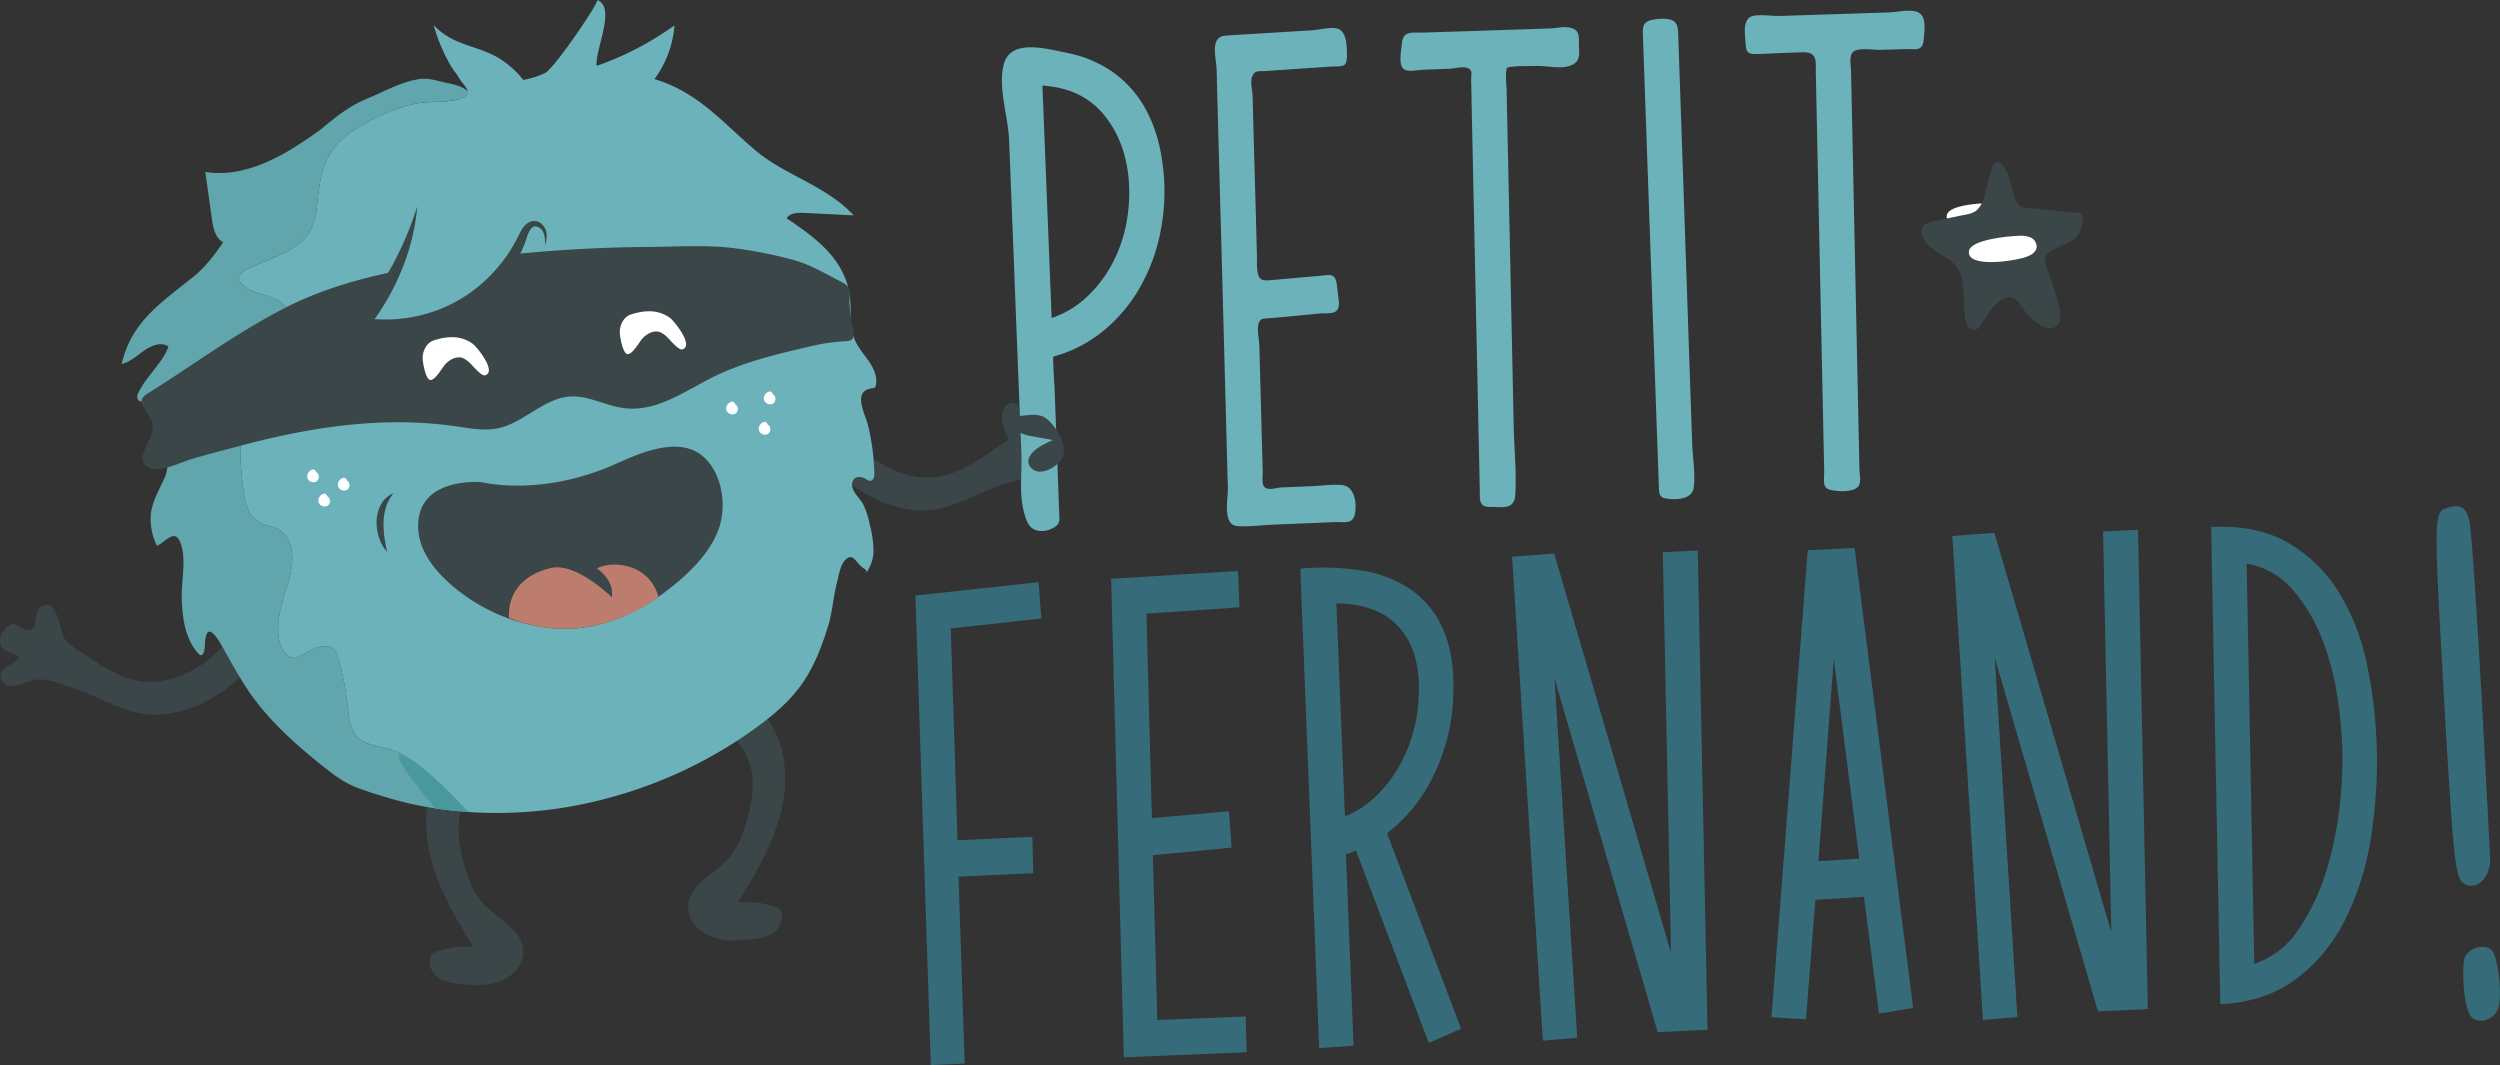
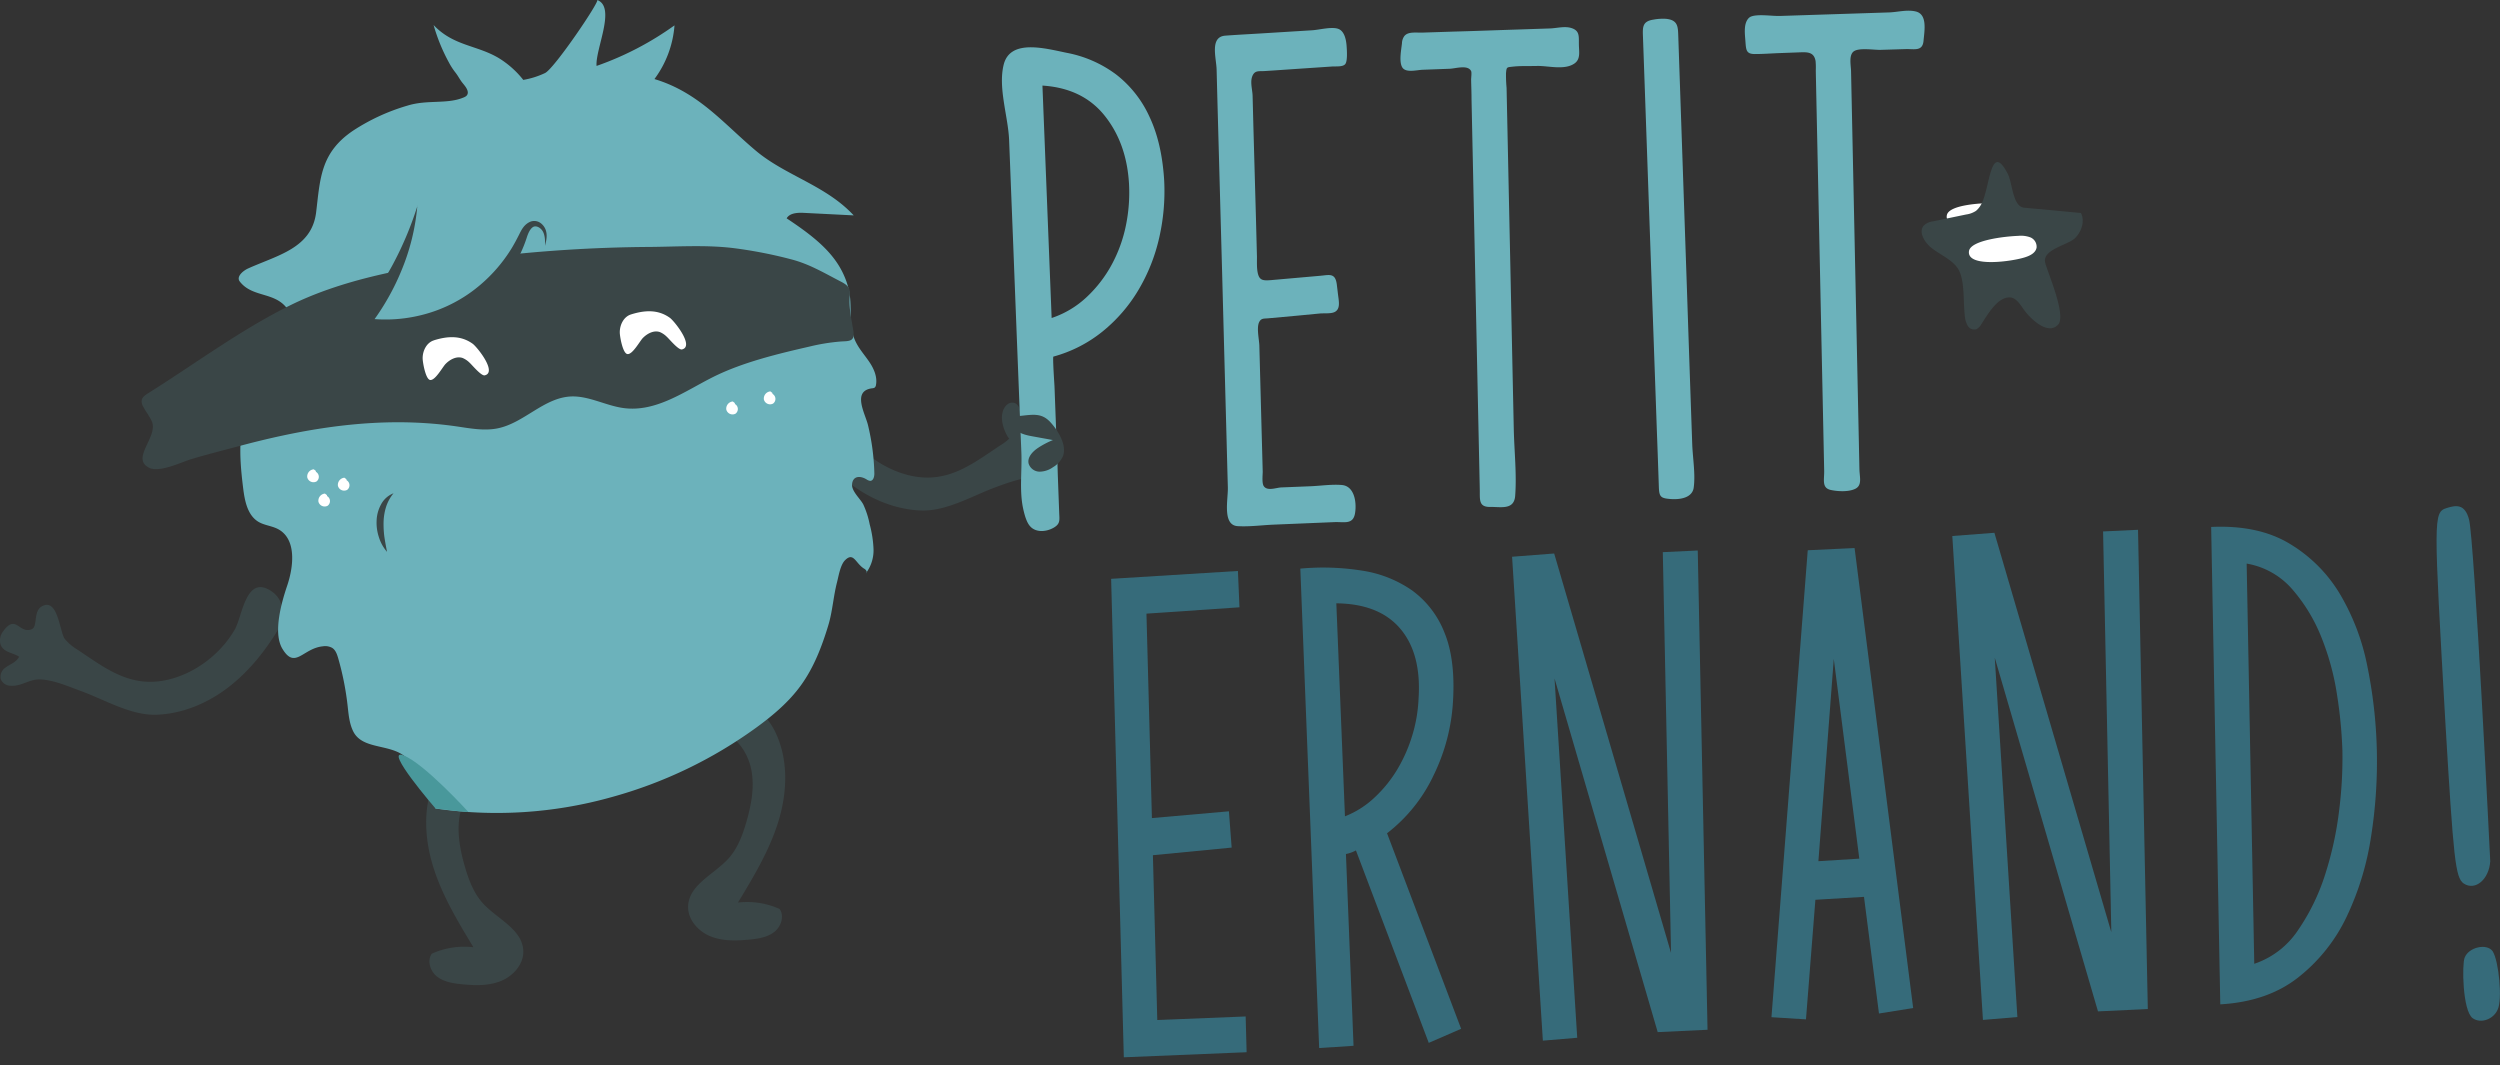
<svg xmlns="http://www.w3.org/2000/svg" viewBox="0 0 985.91 420.03">
  <rect x="0" y="0" width="985.91" height="420.03" fill="#333333" stroke="none" />
  <defs>
    <style>.cls-1{fill:#fff;}.cls-2{fill:#3a4647;}.cls-3{fill:#6cb2bb;}.cls-4{fill:#56a7ae;}.cls-5{fill:#61a6ac;}.cls-6{fill:#bc7d6f;}.cls-7{fill:#49989b;}.cls-8{fill:#366b7a;}</style>
  </defs>
  <g id="Layer_2" data-name="Layer 2">
    <g id="Layer_1-2" data-name="Layer 1">
      <path class="cls-1" d="M788.86,88.21c1.87-.48,4-1.41,4.49-3.36a3.7,3.7,0,0,0-2-3.94,10.15,10.15,0,0,0-4.56-.82c-4.47-.11-18,.51-19,4.67C766.33,91,784,89.54,788.86,88.21Z" />
      <path class="cls-2" d="M360,187.77c14,2.73,23.48-4.79,34.43-12.1a19.12,19.12,0,0,0,5.05-4.28c2-2.7,2.63-16.47,9.09-12.76,2.31,1.33,1.58,3.68,2.42,5.71s1.53,2.33,2.48,3.88c3.09,5,3.87,9.1,3.73,15.05a20.54,20.54,0,0,1-.71,5.8c-9.18-2-14.34-.37-23.16,2.81-9.55,3.45-19.89,9.8-30.09,9.44-9.89-.35-19.46-4.27-27.42-10.16s-14.39-13.64-19.64-22c-3.2-5.09-4.09-12.45,1.57-16.4,10.33-7.22,11.63,9.78,14.68,15C338.16,177.66,348.68,185.57,360,187.77Z" />
      <path class="cls-2" d="M65,268.31c-14,2.73-23.48-4.79-34.43-12.1a19.12,19.12,0,0,1-5.05-4.28c-2-2.7-2.63-16.47-9.09-12.76-3.43,2-1.41,8.07-4,9-5,1.9-6.12-6.28-11.23.86a5.78,5.78,0,0,0-1,5.06c1.12,3.34,5.09,3.27,7.35,4.91C6.37,261.24,4,261.87,2,263.4a4.28,4.28,0,0,0-1.66,4.53,4.24,4.24,0,0,0,3.76,2.5c4.44.34,7.36-2.66,11.77-2.49,5.29.21,10.88,2.7,15.8,4.48,9.55,3.45,19.89,9.8,30.09,9.44,9.89-.35,19.46-4.27,27.42-10.16s14.39-13.64,19.64-22c3.2-5.09,4.09-12.45-1.57-16.4-10.33-7.22-11.63,9.78-14.68,15C86.83,258.2,76.32,266.11,65,268.31Z" />
      <path class="cls-2" d="M172.32,305.63c-5.52,10.8-5.18,23.83-1.71,35.44s9.81,22.12,16.09,32.49a31.22,31.22,0,0,0-16.4,2.53c-2,2.78-.61,7,2.08,9.06s6.26,2.67,9.67,3c5.25.53,10.73.69,15.6-1.32s9-6.76,8.71-12c-.43-8.42-10.31-12.42-16-18.68-3.64-4.06-5.58-9.35-7.09-14.59-1.9-6.64-3.22-13.66-1.87-20.44s5.88-13.27,12.48-15.29c4.33-1.32,9-.63,13.5-1.09,18.07-1.84,8.8-20.32-5.24-20.23-10.67.06-25.33,12.23-29.87,21.12" />
      <path class="cls-2" d="M305.41,288c5.52,10.8,5.19,23.83,1.71,35.44s-9.81,22.12-16.09,32.49a31.22,31.22,0,0,1,16.4,2.53c2,2.78.62,6.95-2.08,9.06s-6.26,2.67-9.66,3c-5.25.53-10.74.7-15.61-1.31s-9-6.76-8.7-12c.43-8.42,10.3-12.42,15.94-18.68,3.65-4.06,5.58-9.35,7.09-14.59,1.9-6.64,3.22-13.67,1.87-20.44s-5.87-13.27-12.48-15.29c-4.32-1.32-9-.63-13.5-1.09-18.07-1.84-8.8-20.32,5.25-20.23,10.66.06,25.32,12.23,29.86,21.12" />
      <path class="cls-3" d="M337.65,135.17c-3.55-6.84-1.22-14.2-3-21.32-3.08-12-11.57-19.22-24.42-27.74,1.15-2.08,4.2-2.28,6.62-2.17l19.82,1c-11-11.85-26.78-15.62-38.48-25.41-12.92-10.83-22.58-23.08-40.1-28.35A40.64,40.64,0,0,0,266,10a121.18,121.18,0,0,1-30.74,16c-.52-6.64,7.81-23.19.26-26,1.11.41-16.77,26.84-20.53,28.78a32.71,32.71,0,0,1-8.65,2.73l-.23-.32A36.87,36.87,0,0,0,196.85,23c-8.64-5.25-18-4.79-25.86-13.13a71.73,71.73,0,0,0,6.06,14.8,26.54,26.54,0,0,0,2.54,3.92c.87,1.08,1.5,2.3,2.31,3.45.52.74,1.15,1.41,1.67,2.16.77,1.1,1.49,2.67.24,3.71a4,4,0,0,1-1,.54c-3.33,1.4-7,1.56-10.53,1.71-3.8.16-7.59.25-11.65,1.51a79.67,79.67,0,0,0-21.45,9.9c-12.76,8.66-12.9,18.77-14.5,32.11-1.71,14.22-15.19,16.93-26.9,22.22-2.12,1-4.65,3.26-3.23,5.11,5.22,6.77,14.73,3.69,19.47,11.86,3.8,6.53,3.69,15.84-1.16,21.78-3.14,3.84-7.58,6.41-10.88,10.1-8.78,9.77-7.71,24.58-6.11,37.59.62,5.09,1.69,10.89,6.12,13.49,2.35,1.37,5.23,1.55,7.64,2.82,7.27,3.84,6.27,14.46,3.65,22.24-2.12,6.28-5.77,18.61-1.89,25,5,8.26,8-.19,15.89-1a5.68,5.68,0,0,1,3.75.63c1.33.87,1.88,2.5,2.32,4a112,112,0,0,1,3.7,18.48c.4,3.54.66,7.2,2.23,10.4,3.48,7.05,13.69,5,19.86,9.51a31.4,31.4,0,0,1,12.6,20.94A167.47,167.47,0,0,0,241,314.41a176.92,176.92,0,0,0,57.24-27.47c6.55-4.77,12.83-10.06,17.58-16.62,5.12-7.05,8.29-15.33,10.82-23.67,1.67-5.49,2-11.38,3.43-16.94.64-2.47,1.33-7,3.23-8.82,3.41-3.37,4.11,1.42,7.63,3.46a1.85,1.85,0,0,1,.89,1.24,14.92,14.92,0,0,0,2.67-8.93,43.86,43.86,0,0,0-1.52-9.9,33.74,33.74,0,0,0-2.54-7.86c-1.17-2.24-4.69-5.2-4.4-8,.32-3.12,3-3.44,5.62-1.9a3.28,3.28,0,0,0,1.51.63c1.29,0,1.69-1.75,1.65-3a90,90,0,0,0-2.51-19c-1.08-4.49-6.41-13.49,1.65-14.5a2.07,2.07,0,0,0,1-.29,1.6,1.6,0,0,0,.5-1c.59-3.11-.74-6.27-2.49-8.91S339.11,138,337.65,135.17Z" />
      <path class="cls-4" d="M341.85,225.59c-.11.15-.18.31-.3.45A.38.38,0,0,0,341.85,225.59Z" />
-       <path class="cls-5" d="M139.29,288.39c-1.57-3.2-1.83-6.86-2.23-10.4a112,112,0,0,0-3.7-18.48c-.44-1.51-1-3.14-2.32-4a5.68,5.68,0,0,0-3.75-.63c-7.93.82-10.92,9.27-15.89,1-3.88-6.43-.23-18.76,1.89-25,2.62-7.78,3.62-18.4-3.65-22.24-2.41-1.27-5.29-1.45-7.64-2.82-4.43-2.6-5.5-8.4-6.12-13.49-1.6-13-2.67-27.82,6.11-37.59,3.3-3.69,7.74-6.26,10.88-10.1,4.85-5.94,5-15.25,1.16-21.78-4.74-8.17-14.25-5.09-19.47-11.86-1.42-1.85,1.11-4.14,3.23-5.11,11.71-5.29,25.19-8,26.9-22.22,1.6-13.34,1.74-23.45,14.5-32.11a79.67,79.67,0,0,1,21.45-9.9c4.06-1.26,7.85-1.35,11.65-1.51A43,43,0,0,0,181.34,39c.89-.23,3.3-1,3.37-2.19s-2-2.05-2.92-2.5c-2.27-1.1-4.84-1.38-7.27-2-3.24-.77-6-1.66-9.39-1.09-7.59,1.28-13.64,4.93-20.54,7.76s-12.81,7.61-18.48,12.4c-4.31,3-8.64,6-13.14,8.59-9.71,5.59-21,9.69-32,7.81Q82.23,76.93,83.52,86c.45,3.21,1,6.71,3.49,8.87a5,5,0,0,0,1,.66c-3.41,5-7.06,9.86-11.82,13.68C63.26,119.58,51.73,127,48,143.56c3.32-.79,5.93-3.25,8.72-5.21s6.63-3.75,9.71-1.68c-2.15,6.18-8.57,11.65-11.66,17.77-.5,1-1,2.25-.32,3.17,1.22,1.75,3.94-.21,6.07.1s3.13,3.09,3.51,5.36c1.55,9.42,4,15.28,1.2,24.65-2.17,5.07-5.34,9.92-5.77,15.42a24.16,24.16,0,0,0,2.44,12.15c3.93-2,7.44-7.52,9.63-.15,1.87,6.26-.11,14.83.15,21.38.29,7.54,1.44,15.6,6.52,21.19.35.39.85.79,1.35.61a1.13,1.13,0,0,0,.6-.65c.77-1.55.58-3.37.77-5.09.94-8.62,6.06,1.24,7.58,3.88,3,5.27,5.87,10.66,9.27,15.7,8.06,11.92,18.92,21.58,30.13,30.45,5.26,4.17,9.34,7,15.62,9a191.73,191.73,0,0,0,18.81,5.47c3.11.68,6.23,1.25,9.38,1.73a31.4,31.4,0,0,0-12.6-20.94C153,293.43,142.77,295.44,139.29,288.39Z" />
      <path class="cls-1" d="M136.69,189.39a2.28,2.28,0,0,1,.21,3.8,2.52,2.52,0,0,1-3.63-1.59,2.83,2.83,0,0,1,2.56-3.21l.77.59" />
      <path class="cls-1" d="M304.67,155.35a2.28,2.28,0,0,1,.21,3.8,2.52,2.52,0,0,1-3.63-1.59,2.83,2.83,0,0,1,2.56-3.21l.77.59" />
      <path class="cls-1" d="M124.6,186.08a2.28,2.28,0,0,1,.21,3.8,2.53,2.53,0,0,1-3.63-1.59,2.82,2.82,0,0,1,2.56-3.21l.77.58" />
      <path class="cls-1" d="M289.85,159.34a2.28,2.28,0,0,1,.21,3.8,2.53,2.53,0,0,1-3.63-1.6,2.83,2.83,0,0,1,2.56-3.21l.77.59" />
      <path class="cls-1" d="M129,195.65a2.28,2.28,0,0,1,.21,3.8,2.53,2.53,0,0,1-3.63-1.59,2.83,2.83,0,0,1,2.56-3.21l.77.58" />
-       <path class="cls-1" d="M302.66,167.33a2.28,2.28,0,0,1,.21,3.8,2.53,2.53,0,0,1-3.63-1.59,2.83,2.83,0,0,1,2.56-3.21l.77.58" />
      <path class="cls-2" d="M188.71,101.72c-24.81,3.28-52.05,7.61-74.6,18.85-19.83,9.9-37.14,22.89-55.77,34.56-1.05.66-2.19,1.44-2.44,2.65a4,4,0,0,0,.62,2.65c1,1.91,2.36,3.62,3.28,5.56,2.91,6.13-8.45,14.73-1,18.47,4.15,2.09,12.9-2.31,17-3.51,6.1-1.8,12.27-3.37,18.41-5,23.12-6.2,47-10.42,71.07-9.22q7.26.36,14.47,1.38c5.49.8,11.09,1.89,16.44.83,10.49-2.09,18.33-12.19,29.11-12.59,7-.25,13.67,3.65,20.64,4.58,12.81,1.7,24-6.59,35.28-12.25,11.58-5.79,25.43-9.12,38-12a77.94,77.94,0,0,1,12.33-2c3.21-.21,5.65.14,5-4.09-.71-4.49-1.83-9-1.47-13.56a7.09,7.09,0,0,0-.11-2.94c-.53-1.5-2.06-2.36-3.48-3.1-6.66-3.43-12.29-6.87-19.58-8.75a177.19,177.19,0,0,0-22.51-4.38c-10.65-1.32-21.9-.6-32.63-.48a567.69,567.69,0,0,0-68,4.44" />
      <path class="cls-1" d="M248.86,124c-2.87.87-4.47,4.1-4.44,7.1,0,1.5,1.14,8.26,3,8.53,2,.3,4.9-5.11,6.09-6.33,1.77-1.8,4.38-3.17,6.75-2.33a8.73,8.73,0,0,1,2.69,1.83c1,.89,4.63,5.35,6,5,5-1.18-3-11.18-4.77-12.46-4.72-3.4-10-3-15.25-1.37" />
      <path class="cls-1" d="M171.13,134.22c-2.87.87-4.48,4.1-4.45,7.09,0,1.51,1.15,8.26,2.95,8.54,2,.3,4.9-5.11,6.1-6.33,1.76-1.8,4.37-3.17,6.74-2.33a8.78,8.78,0,0,1,2.7,1.83c1,.89,4.62,5.34,6,5,5-1.18-3-11.19-4.77-12.46-4.72-3.4-10-3-15.24-1.37" />
      <path class="cls-3" d="M164.59,81.11A104.65,104.65,0,0,1,142,128.24a57.36,57.36,0,0,0,64.13-34.89c.9-2.24,2.12-4.91,4.52-5.16,1.87-.19,3.56,1.36,4.16,3.13A12.63,12.63,0,0,1,215,96.9" />
      <path class="cls-2" d="M164.59,81.11a85.59,85.59,0,0,1-6.4,25.89,92.86,92.86,0,0,1-6.06,12.09,90.59,90.59,0,0,1-7.76,11.14l-1.78-5a58.17,58.17,0,0,0,22.84-.79,56.71,56.71,0,0,0,20.75-9.54,60.43,60.43,0,0,0,15.65-17.08c1-1.66,1.93-3.41,2.83-5.19s1.94-4.16,4.6-5.24a4.27,4.27,0,0,1,3.84.51,5.76,5.76,0,0,1,2.11,2.78c.75,2.2.19,4.3-.24,6.27,0-2,0-4.16-.93-5.74s-2.75-2.39-3.88-1.65-1.9,2.45-2.47,4.28a52.09,52.09,0,0,1-2.31,5.84,52.76,52.76,0,0,1-6.58,10.82,53.44,53.44,0,0,1-8.89,9.15A56.92,56.92,0,0,1,167,131a58.36,58.36,0,0,1-25.6.33l-5.29-1.16,3.5-3.9a119.94,119.94,0,0,0,8-10.09,126.3,126.3,0,0,0,6.83-11,133.86,133.86,0,0,0,10.21-24.08" />
      <path class="cls-2" d="M152.63,217.63a16,16,0,0,1-3.17-5.67,18.07,18.07,0,0,1-.94-6.55,14.3,14.3,0,0,1,1.76-6.5,9.41,9.41,0,0,1,4.92-4.38,16.2,16.2,0,0,0-2.92,5.28,22,22,0,0,0-1,5.72,38.45,38.45,0,0,0,.27,5.94C151.83,213.48,152.22,215.49,152.63,217.63Z" />
-       <path class="cls-2" d="M265.23,231.2c7.59-6.23,15.41-13.88,18.51-23.55,3-9.32.63-23-8-28.79-9.42-6.29-23.41-.17-32.41,3.87-30.63,13.79-53.67,7.18-54.41,7.31s-24.85-1.65-24,18.44C165.35,219,174.08,228,182,233.9a71.29,71.29,0,0,0,37.06,14c15,1,29.69-4.51,41.68-13.29,1.48-1.08,3-2.23,4.45-3.45" />
-       <path class="cls-6" d="M200.78,243.73S198.6,228.42,217.26,224c10-2.36,24,11.51,24,11.51s1.56-6-5.87-11.37c0,0,4.91-2.8,12.48-.7a16.62,16.62,0,0,1,11.81,12s-26.37,21.45-58.9,8.26" />
      <path class="cls-7" d="M171.75,318.84s10.1,1.25,13,1.42c0,0-17.46-19.22-25.63-22.36S171.75,318.84,171.75,318.84Z" />
      <path class="cls-2" d="M395.41,162.52a5.47,5.47,0,0,1,1.9-3.07,3,3,0,0,1,3.44-.22,4.87,4.87,0,0,1,1.62,2.92c1.09,3.92,2.2,8,1.5,12-3.54,0-5.12.55-6.78-2.49C395.68,169.05,394.59,165.45,395.41,162.52Z" />
      <path class="cls-3" d="M406.22,207.52c-1.15-1.3-2-3.53-2.78-7.19-1.45-7.08-.36-14.54-.64-21.72q-1.64-40.8-3.2-81.6-.83-20.87-1.64-41.74c-.36-9.26-4.43-20.61-2.14-29.78,2.58-10.31,16.49-6.37,25-4.63a47.09,47.09,0,0,1,19.3,8.48A44.12,44.12,0,0,1,453.29,46q4.95,10.41,5.83,25.35a82.28,82.28,0,0,1-2,22.54,70.7,70.7,0,0,1-8.21,20.55,61.35,61.35,0,0,1-14.08,16.27,52.9,52.9,0,0,1-19.41,9.92c-.35.09.41,11.1.44,11.8q.65,17.5,1.3,35,.28,7.41.55,14.8c.1,2.83.52,4.33-2.2,5.89S408.6,210.22,406.22,207.52ZM411.1,33.75l3.63,91.66a37.4,37.4,0,0,0,13.82-8.26,50.31,50.31,0,0,0,9.86-12.77A55.89,55.89,0,0,0,444,89a64.24,64.24,0,0,0,1.24-16.54q-.92-15.95-9.59-26.82T411.1,33.75Z" />
      <path class="cls-3" d="M494.46,29a4,4,0,0,0-.6,1.07c-.91,2.33.05,5.3.12,7.69l.33,12.75,1,35.79.39,15c0,1.74-.07,3.59.14,5.31.52,4,2,4.15,5.5,3.85l8.83-.78,10.44-.92c3.62-.31,6-1.29,6.59,3.49l.48,4c.34,2.7,1,5.7-1.42,6.83-1.49.69-4.14.4-5.76.55l-9.39.9-11,1c-1.61.15-2.65-.09-3.46,1.34-1.27,2.27,0,7.24,0,9.74q.47,17.28.92,34.54.21,7.41.4,14.81c0,1.45-.39,4.65.45,5.8,1.41,2,4.93.54,6.87.46l11.45-.46c4.06-.16,8.44-.84,12.48-.49,4.8.43,5.86,6.56,5.18,11-.73,4.77-4.28,3.47-8.14,3.63l-24.09,1c-4.61.2-9.46.87-14.06.59-6.16-.37-3.77-10.51-3.89-15.23q-.26-9.45-.5-18.9-.89-33-1.76-65.91L480.2,43.19q-.21-7.86-.41-15.73c-.13-4.7-2.79-12.93,3.42-13.4,4.67-.35,9.34-.58,14-.87l20.25-1.25c2.83-.18,7.42-1.43,10.1-.63,2.5.74,3.29,4,3.49,6.77.11,1.52.44,5.91-.51,7.16s-3.79.87-5.4,1l-13.5.91c-4.38.29-8.76.62-13.13.88C496.81,28.12,495.42,27.85,494.46,29Z" />
      <path class="cls-3" d="M553.86,14.18c1.52-1.79,4.48-1.24,7.31-1.33l12-.39c8.45-.22,16.91-.55,25.36-.82l12.68-.42c2.77-.09,5.8-1,8.51-.16,3.27,1.06,2.9,3.2,2.94,6.38,0,2.79.79,5.8-1.71,7.57-3.91,2.77-10.35.91-14.7,1-3.26.1-6.66-.09-9.91.3-2.14.25-2.2.11-2.43,2.58a55.27,55.27,0,0,0,.23,5.75l.21,9.95q.63,30,1.27,59.9.67,32.34,1.36,64.68c.18,8.64,1.2,17.76.55,26.38-.42,5.68-5.7,4.3-9.75,4.37-4.77.09-4.12-2.87-4.21-7l-.15-7.1q-.61-28.5-1.21-57l-1.38-65.57q-.26-12-.51-24.07c0-2.58-.11-5.17-.16-7.76,0-.73.28-2.8,0-3.37-1.26-2.64-6.17-1-8.5-.93l-10.56.39c-2.54.1-6.94,1.39-8.21-1.14-1.2-2.37-.26-6.82,0-9.38A4.9,4.9,0,0,1,553.86,14.18Z" />
      <path class="cls-3" d="M666.45,195.08c-1.91,1.7-5.27,1.91-7.78,1.71-3.78-.31-4.34-.9-4.48-4.72q-.37-11.17-.79-22.35-1.1-31.33-2.21-62.67l-2.28-64.69q-.36-10.36-.73-20.73c-.09-2.43-.17-4.86-.26-7.29-.13-3.61-.23-5.95,4.13-6.6A20.46,20.46,0,0,1,657,7.42c4.79.48,4.73,3.12,4.86,7.06l.3,8.8q.43,12.59.86,25.18,1.14,33.14,2.27,66.29,1,30.15,2.06,60.3c.18,5.45,1.32,11.84.59,17.24A4.37,4.37,0,0,1,666.45,195.08Z" />
      <path class="cls-3" d="M689.42,7.37a2.9,2.9,0,0,1,1.25-.89c2.85-1,8.24-.09,11.3-.19l32.76-1.06,10.18-.33c3.46-.11,7.11-1.18,10.54-.39,4.7,1.09,3.51,7.38,3.12,11.61s-3.64,3.15-7,3.24l-10,.3c-2.46.07-8.27-.9-10.42.53s-1.21,5.6-1.16,7.9c.08,3.64.15,7.29.23,10.93l1.26,59.91,1.35,64.18q.24,10.95.46,21.9c.07,3.23,1.21,6.43-1.74,7.81-2.6,1.21-6.71,1-9.39.44-3.85-.74-2.69-4-2.77-7.7q-.55-26.67-1.12-53.34L716.84,64l-.57-26.84c-.06-3.12-.13-6.23-.19-9.34A28,28,0,0,0,716,24.1c-.6-3.55-3.08-3.58-6.2-3.46l-8.29.31c-3.16.12-6.36.37-9.5.36-3.58,0-3.41-1.82-3.71-5.41C688.11,13.31,687.61,9.53,689.42,7.37Z" />
      <path class="cls-2" d="M803.49,82.37,820.65,84c1.63,3.18.22,7.38-2.31,9.9-2.82,2.8-13.25,4.45-11.75,9.89,1.14,4.16,8.3,20.59,5.09,24.18-4.15,4.64-11.43-2.71-13.8-6.22-1.36-2-3-4.4-5.31-4.46-4.94-.15-8.88,7.07-11.2,10.55a4.74,4.74,0,0,1-2,2,3,3,0,0,1-3.46-1.53,10,10,0,0,1-1.09-4.08c-.62-5.2.06-13.38-2.41-17.84-2.26-4.08-8-6.16-11.33-9.16-2.3-2.11-4.49-5.83-2.43-8.26a6.18,6.18,0,0,1,3.65-1.67l13.11-2.72a9.31,9.31,0,0,0,3.86-1.43,8.87,8.87,0,0,0,2.43-3.38c3.09-6.56,3.4-24.12,10.08-11.25,1.89,3.66,1.89,12.94,6.48,13.39l5.23.49" />
      <path class="cls-1" d="M798.75,101.41c1.91-.62,4.08-1.72,4.41-3.8a4,4,0,0,0-2.45-4,10.72,10.72,0,0,0-4.82-.59c-4.66.15-18.74,1.61-19.39,6C775.51,105.7,793.83,103.09,798.75,101.41Z" />
      <path class="cls-2" d="M402.54,164a4,4,0,0,0-2.84,1.13,2.64,2.64,0,0,0-.42,2c.51,3.09,4.25,4.27,7.33,4.84l8.63,1.57a33.84,33.84,0,0,0-5.74,3c-2.21,1.45-4.48,3.78-3.83,6.34a4.58,4.58,0,0,0,4.3,3.13,9.26,9.26,0,0,0,5.32-1.78,9.49,9.49,0,0,0,3.9-4.33c1.68-4.44-2.07-10.29-5-13.45C410.85,162.86,407.57,163.45,402.54,164Z" />
-       <path class="cls-8" d="M378,345.72l2.43,73.68-13.35.63L361,234.85l48.58-5.26,1.08,14.32-35.72,3.91,2.68,83.56L407.1,330l.38,14.34Z" />
      <path class="cls-8" d="M452.12,242l2.15,80.62,30.37-2.67,1.08,14.31-31.06,3,1.73,65,34.85-1.4.38,14.1-48.43,2-5-188.69,50-3.1.61,14.33Z" />
      <path class="cls-8" d="M563.45,411.27l-28.72-75.9a13.57,13.57,0,0,1-3.94,1.42l3,75.63-13.56.89L512.8,224.24a97.7,97.7,0,0,1,24.5.82A46.64,46.64,0,0,1,557,232.93a37.45,37.45,0,0,1,12.62,16.49q4.36,10.56,3.4,27a76.09,76.09,0,0,1-7.54,29.08A62.46,62.46,0,0,1,547,328.61l29.22,77.11ZM527,237.93l3.4,84a36.32,36.32,0,0,0,11.75-7.49,51,51,0,0,0,9-11.19,59.74,59.74,0,0,0,5.85-13.4,57.82,57.82,0,0,0,2.43-14.35q1.17-17.64-7.17-27.52T527,237.93Z" />
      <path class="cls-8" d="M596.31,219.56l16.6-1.28L659,375.82l-3.25-158.07,13.78-.65,3.86,189-19.65.93L613.05,267.55,622,409.26l-13.55,1.13Z" />
      <path class="cls-8" d="M712.91,217l18.47-.87,23.1,181.4L741,399.69l-5.91-46-19.17,1.15L712.21,402l-13.61-.85Zm10.27,42.85-6.07,79.77,16.13-1Z" />
      <path class="cls-8" d="M769.92,211.38l16.6-1.27,46.11,157.53-3.25-158.06,13.78-.65,3.86,189-19.65.92L786.66,259.37l8.92,141.71L782,402.22Z" />
      <path class="cls-8" d="M872,207.81q18.4-.85,30.73,6.48A57.58,57.58,0,0,1,922.63,234a89.26,89.26,0,0,1,10.91,28.46,187.09,187.09,0,0,1,3.79,33.12,189.59,189.59,0,0,1-2.24,34.15,112.39,112.39,0,0,1-9.65,31.78,66.87,66.87,0,0,1-19.08,23.93Q894.24,395,875.6,396.08Zm14,14.45,3,157.83a33.48,33.48,0,0,0,17.21-13.19A83,83,0,0,0,917,344.73a134.65,134.65,0,0,0,5.52-25.52A164.36,164.36,0,0,0,923.76,296a178.35,178.35,0,0,0-2.11-21.94,101.74,101.74,0,0,0-6.22-22.85,65.93,65.93,0,0,0-11.51-18.9A30.6,30.6,0,0,0,886,222.26Z" />
      <path class="cls-8" d="M973.7,204.86c2.08,7.85,8.33,133.57,8.36,134.78-.44,7.11-5.9,11.85-10.51,8.75-3.24-2.33-3.95-9.38-7.17-63.27-4.61-81.05-4.86-83.09.53-84.78C968.68,199.16,972.06,198.7,973.7,204.86ZM983,375.12c2.46,3.78,3.91,19.1,2,23-1.61,3.84-6.65,5.72-9.89,3.4-4-3-4.23-21.42-3.13-23.88C973.56,373.53,980.71,371.9,983,375.12Z" />
    </g>
  </g>
</svg>